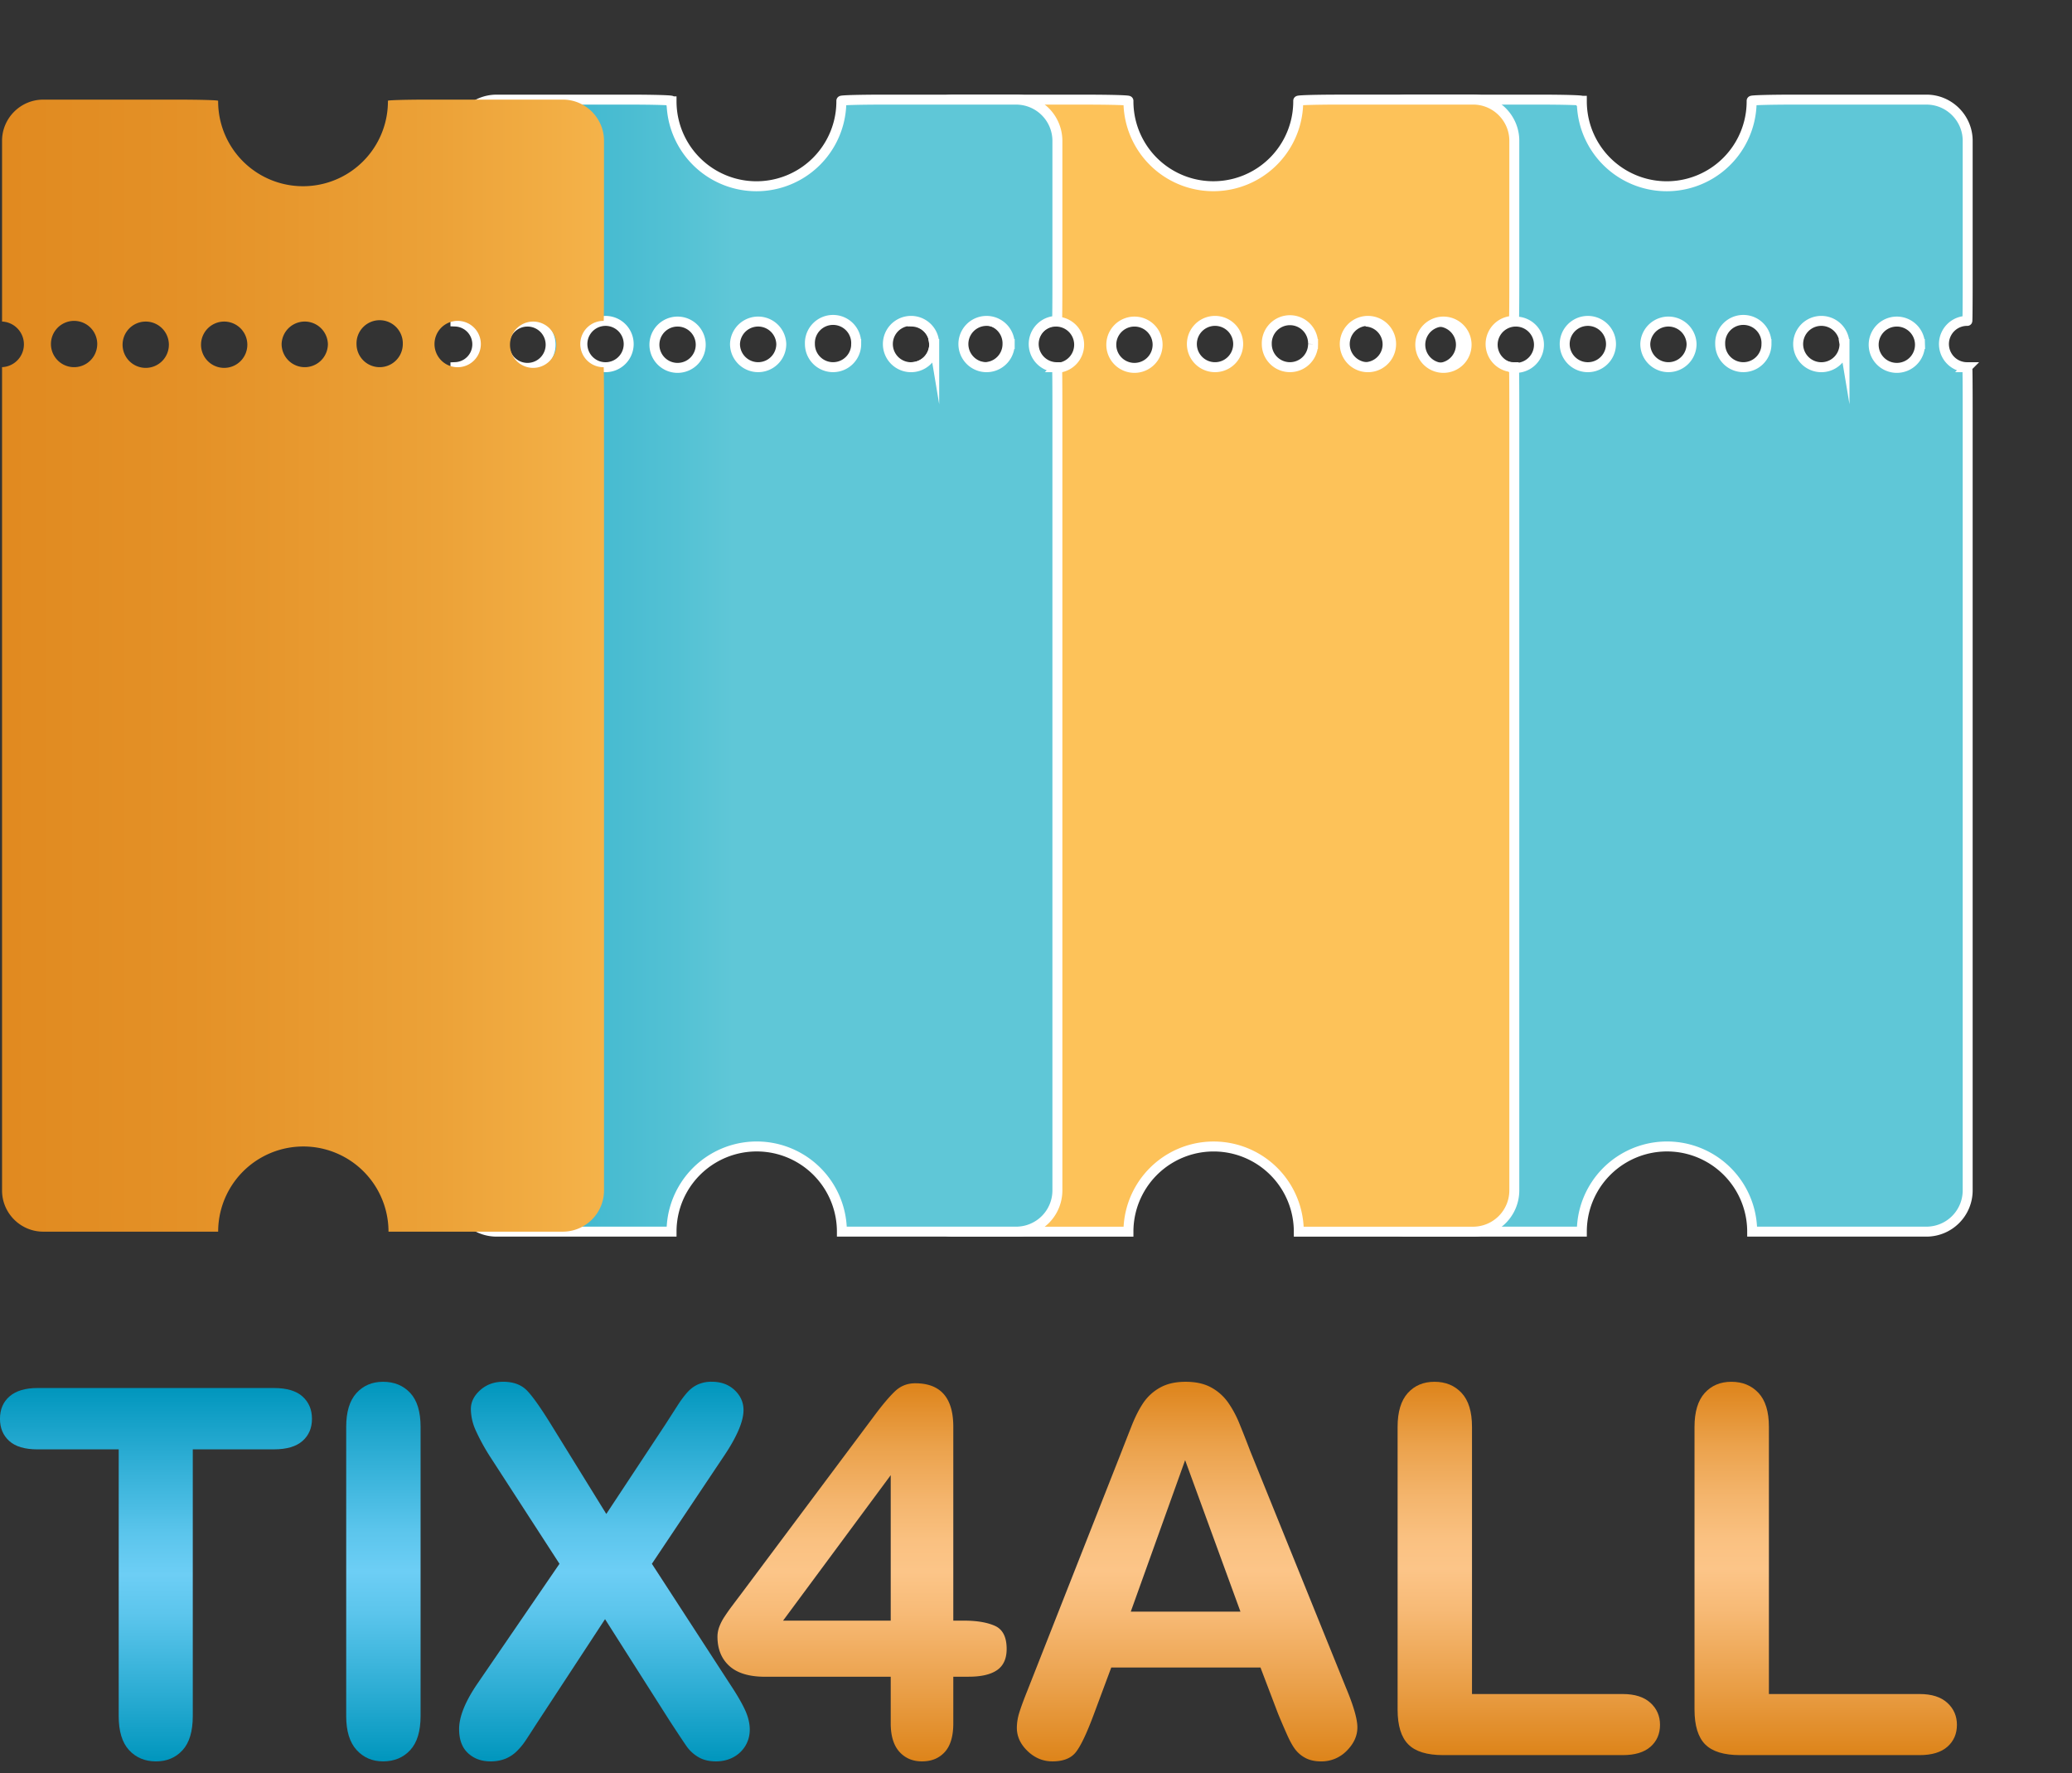
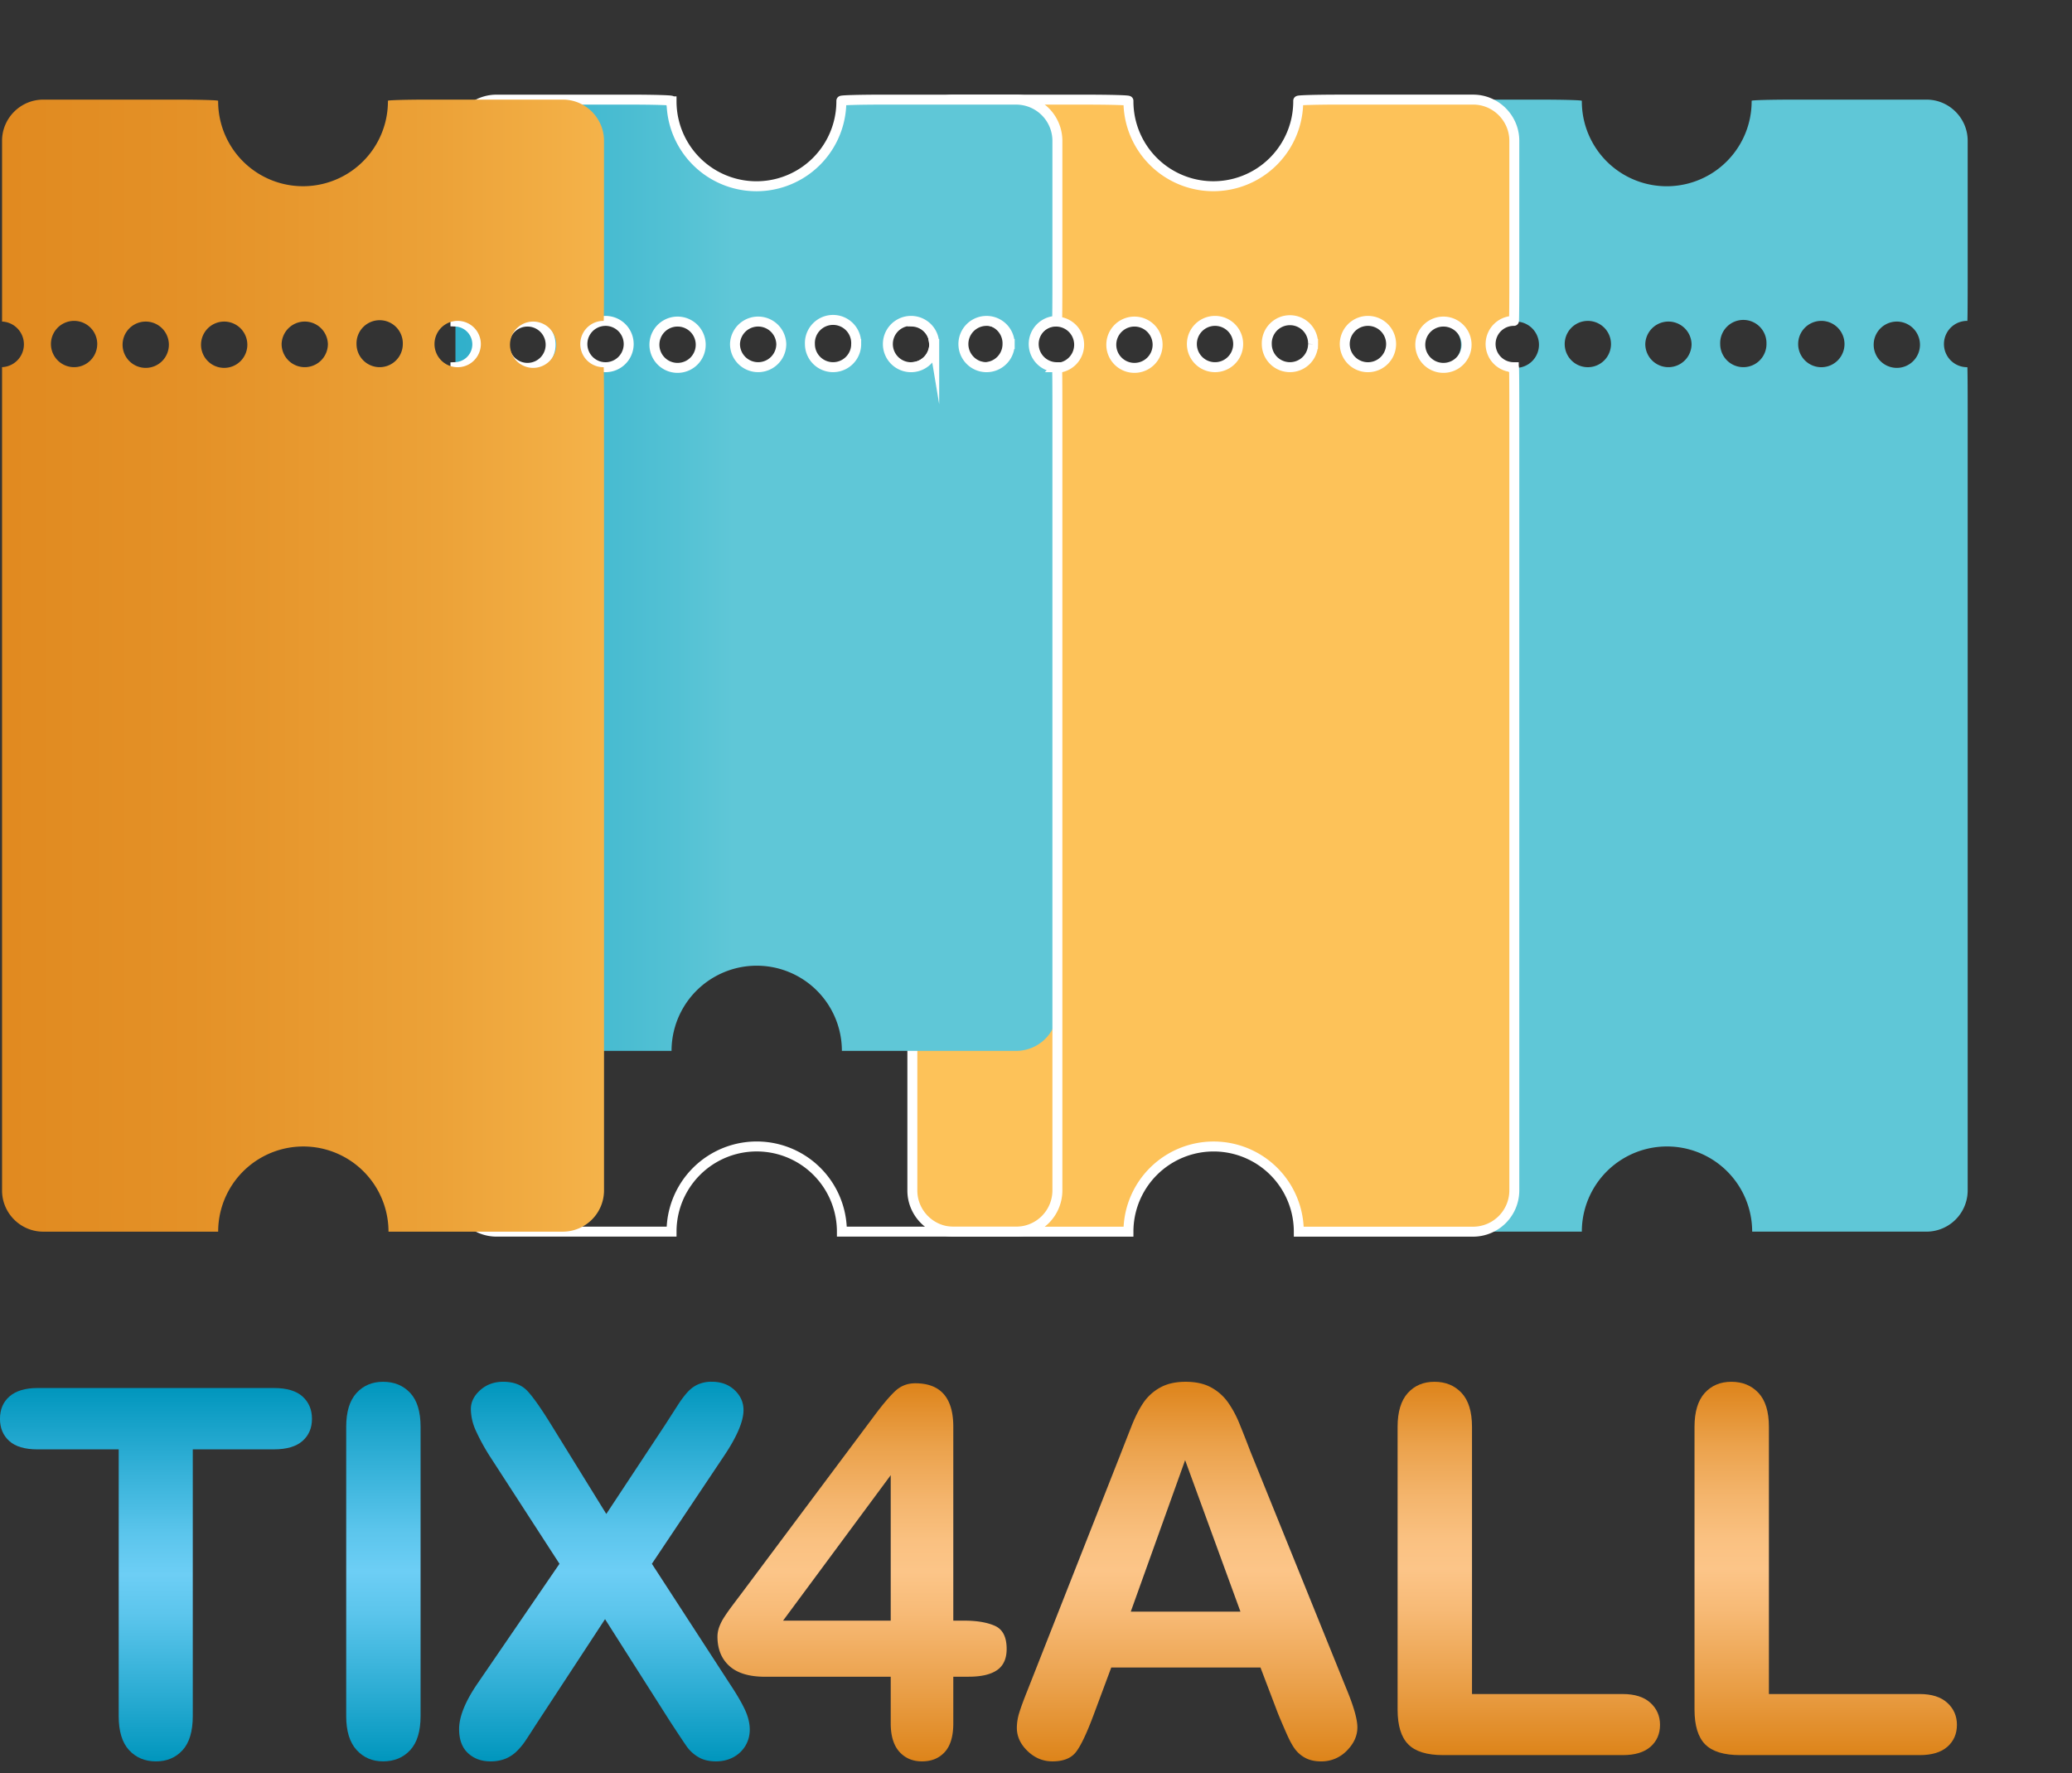
<svg xmlns="http://www.w3.org/2000/svg" width="104" height="89" viewBox="0 0 104 89">
  <rect x="0" y="0" width="104" height="89" fill="#333333" stroke="none" />
  <defs>
    <linearGradient id="ubfxa" x1="-20.01" x2="36.8" y1="48.52" y2="48.52" gradientUnits="userSpaceOnUse">
      <stop offset="0" stop-color="#0096bd" />
      <stop offset=".25" stop-color="#0398be" />
      <stop offset=".44" stop-color="#0d9dc1" />
      <stop offset=".62" stop-color="#1ea5c5" />
      <stop offset=".79" stop-color="#35b2cc" />
      <stop offset=".95" stop-color="#53c1d4" />
      <stop offset="1" stop-color="#5fc7d7" />
    </linearGradient>
    <linearGradient id="ubfxb" x1="-20.04" x2="36.79" y1="25.77" y2="25.77" gradientUnits="userSpaceOnUse">
      <stop offset="0" stop-color="#dd841a" />
      <stop offset=".29" stop-color="#df871d" />
      <stop offset=".52" stop-color="#e49127" />
      <stop offset=".74" stop-color="#eca238" />
      <stop offset=".94" stop-color="#f8b950" />
      <stop offset="1" stop-color="#fdc259" />
    </linearGradient>
    <linearGradient id="ubfxc" x1="7.83" x2="7.83" y1="88.4" y2="69.66" gradientUnits="userSpaceOnUse">
      <stop offset="0" stop-color="#0096bd" />
      <stop offset=".18" stop-color="#2bacd3" />
      <stop offset=".39" stop-color="#5bc5ec" />
      <stop offset=".5" stop-color="#6dcef5" />
      <stop offset=".61" stop-color="#5bc5ec" />
      <stop offset=".82" stop-color="#2bacd3" />
      <stop offset="1" stop-color="#0096bd" />
    </linearGradient>
    <linearGradient id="ubfxd" x1="19.24" x2="19.24" y1="88.4" y2="69.35" gradientUnits="userSpaceOnUse">
      <stop offset="0" stop-color="#0096bd" />
      <stop offset=".18" stop-color="#2bacd3" />
      <stop offset=".39" stop-color="#5bc5ec" />
      <stop offset=".5" stop-color="#6dcef5" />
      <stop offset=".61" stop-color="#5bc5ec" />
      <stop offset=".82" stop-color="#2bacd3" />
      <stop offset="1" stop-color="#0096bd" />
    </linearGradient>
    <linearGradient id="ubfxe" x1="30.33" x2="30.33" y1="88.4" y2="69.35" gradientUnits="userSpaceOnUse">
      <stop offset="0" stop-color="#0096bd" />
      <stop offset=".18" stop-color="#2bacd3" />
      <stop offset=".39" stop-color="#5bc5ec" />
      <stop offset=".5" stop-color="#6dcef5" />
      <stop offset=".61" stop-color="#5bc5ec" />
      <stop offset=".82" stop-color="#2bacd3" />
      <stop offset="1" stop-color="#0096bd" />
    </linearGradient>
    <linearGradient id="ubfxf" x1="43.27" x2="43.27" y1="88.4" y2="69.42" gradientUnits="userSpaceOnUse">
      <stop offset="0" stop-color="#dd841a" />
      <stop offset=".18" stop-color="#e99e46" />
      <stop offset=".39" stop-color="#f7ba76" />
      <stop offset=".5" stop-color="#fcc588" />
      <stop offset=".58" stop-color="#fac181" />
      <stop offset=".69" stop-color="#f4b56d" />
      <stop offset=".83" stop-color="#eba24c" />
      <stop offset=".98" stop-color="#df8720" />
      <stop offset="1" stop-color="#dd841a" />
    </linearGradient>
    <linearGradient id="ubfxg" x1="59.58" x2="59.58" y1="88.4" y2="69.35" gradientUnits="userSpaceOnUse">
      <stop offset="0" stop-color="#dd841a" />
      <stop offset=".18" stop-color="#e99e46" />
      <stop offset=".39" stop-color="#f7ba76" />
      <stop offset=".5" stop-color="#fcc588" />
      <stop offset=".58" stop-color="#fac181" />
      <stop offset=".69" stop-color="#f4b56d" />
      <stop offset=".83" stop-color="#eba24c" />
      <stop offset=".98" stop-color="#df8720" />
      <stop offset="1" stop-color="#dd841a" />
    </linearGradient>
    <linearGradient id="ubfxh" x1="76.74" x2="76.74" y1="88.08" y2="69.35" gradientUnits="userSpaceOnUse">
      <stop offset="0" stop-color="#dd841a" />
      <stop offset=".18" stop-color="#e99e46" />
      <stop offset=".39" stop-color="#f7ba76" />
      <stop offset=".5" stop-color="#fcc588" />
      <stop offset=".58" stop-color="#fac181" />
      <stop offset=".69" stop-color="#f4b56d" />
      <stop offset=".83" stop-color="#eba24c" />
      <stop offset=".98" stop-color="#df8720" />
      <stop offset="1" stop-color="#dd841a" />
    </linearGradient>
    <linearGradient id="ubfxi" x1="91.64" x2="91.64" y1="88.08" y2="69.35" gradientUnits="userSpaceOnUse">
      <stop offset="0" stop-color="#dd841a" />
      <stop offset=".18" stop-color="#e99e46" />
      <stop offset=".39" stop-color="#f7ba76" />
      <stop offset=".5" stop-color="#fcc588" />
      <stop offset=".58" stop-color="#fac181" />
      <stop offset=".69" stop-color="#f4b56d" />
      <stop offset=".83" stop-color="#eba24c" />
      <stop offset=".98" stop-color="#df8720" />
      <stop offset="1" stop-color="#dd841a" />
    </linearGradient>
    <linearGradient id="ubfxj" x1="-20.02" x2="36.79" y1="2.84" y2="2.84" gradientUnits="userSpaceOnUse">
      <stop offset="0" stop-color="#0096bd" />
      <stop offset=".25" stop-color="#0398be" />
      <stop offset=".44" stop-color="#0d9dc1" />
      <stop offset=".62" stop-color="#1ea5c5" />
      <stop offset=".79" stop-color="#35b2cc" />
      <stop offset=".95" stop-color="#53c1d4" />
      <stop offset="1" stop-color="#5fc7d7" />
    </linearGradient>
    <linearGradient id="ubfxk" x1="-20.03" x2="36.79" y1="-19.92" y2="-19.92" gradientUnits="userSpaceOnUse">
      <stop offset="0" stop-color="#dd841a" />
      <stop offset=".29" stop-color="#df871d" />
      <stop offset=".52" stop-color="#e49127" />
      <stop offset=".74" stop-color="#eca238" />
      <stop offset=".94" stop-color="#f8b950" />
      <stop offset="1" stop-color="#fdc259" />
    </linearGradient>
  </defs>
  <g>
    <g>
      <g>
        <path fill="url(#ubfxa)" d="M73.328 17.266a1.162 1.162 0 1 1-2.323.002 1.162 1.162 0 0 1 2.323-.002zm3.917 0a1.162 1.162 0 1 1-2.323.002 1.162 1.162 0 0 1 2.323-.002zm3.616 0a1.162 1.162 0 1 1-2.324.002 1.162 1.162 0 0 1 2.324-.002zm4.044 0a1.16 1.16 0 1 1-2.323 0 1.162 1.162 0 0 1 2.323 0zm3.76 0a1.161 1.161 0 1 1-2.323 0 1.162 1.162 0 1 1 2.322 0zm3.916 0a1.162 1.162 0 1 1-2.326.001 1.162 1.162 0 0 1 2.326 0zm3.788 0a1.162 1.162 0 1 1-2.323.002 1.162 1.162 0 0 1 2.323-.002zM79.396 5.06C79.399 5.026 78.47 5 77.334 5h-6.717c-1.137 0-2.067.93-2.067 2.065v9.072a1.145 1.145 0 0 1 0 2.288v41.323c0 1.136.93 2.065 2.067 2.065h8.78a4.275 4.275 0 0 1 8.55 0h8.752a2.071 2.071 0 0 0 2.065-2.065V20.492c0-1.137-.008-2.065-.017-2.063h-.012a1.162 1.162 0 1 1 0-2.325h.012c.01.004.017-.925.017-2.06V7.064C98.764 5.931 97.834 5 96.7 5h-6.72c-1.136 0-2.064.026-2.06.058v.028a4.261 4.261 0 0 1-8.523 0V5.06z" />
-         <path fill="none" stroke="#fff" stroke-miterlimit="20" stroke-width=".5" d="M73.328 17.266a1.162 1.162 0 1 1-2.323.002 1.162 1.162 0 0 1 2.323-.002zm3.917 0a1.162 1.162 0 1 1-2.323.002 1.162 1.162 0 0 1 2.323-.002zm3.616 0a1.162 1.162 0 1 1-2.324.002 1.162 1.162 0 0 1 2.324-.002zm4.044 0a1.16 1.16 0 1 1-2.323 0 1.162 1.162 0 0 1 2.323 0zm3.76 0a1.161 1.161 0 1 1-2.323 0 1.162 1.162 0 1 1 2.322 0zm3.916 0a1.162 1.162 0 1 1-2.326.001 1.162 1.162 0 0 1 2.326 0zm3.788 0a1.162 1.162 0 1 1-2.323.002 1.162 1.162 0 0 1 2.323-.002zM79.396 5.06C79.399 5.026 78.47 5 77.334 5h-6.717c-1.137 0-2.067.93-2.067 2.065v9.072a1.145 1.145 0 0 1 0 2.288v41.323c0 1.136.93 2.065 2.067 2.065h8.78a4.275 4.275 0 0 1 8.55 0h8.752a2.071 2.071 0 0 0 2.065-2.065V20.492c0-1.137-.008-2.065-.017-2.063h-.012a1.162 1.162 0 1 1 0-2.325h.012c.01.004.017-.925.017-2.06V7.064C98.764 5.931 97.834 5 96.7 5h-6.72c-1.136 0-2.064.026-2.06.058v.028a4.261 4.261 0 0 1-8.523 0V5.06z" />
      </g>
      <g>
        <path fill="url(#ubfxb)" d="M50.57 17.266a1.161 1.161 0 1 1-2.323 0 1.162 1.162 0 1 1 2.323 0zm3.595 0a1.162 1.162 0 1 1-2.323.002 1.162 1.162 0 0 1 2.323-.002zm3.938 0a1.162 1.162 0 1 1-2.323.002 1.162 1.162 0 0 1 2.323-.002zm4.045 0a1.16 1.16 0 1 1-2.324 0 1.162 1.162 0 0 1 2.324 0zm3.759 0a1.161 1.161 0 1 1-2.323 0 1.162 1.162 0 1 1 2.323 0zm3.917 0a1.162 1.162 0 1 1-2.326.001 1.162 1.162 0 0 1 2.326 0zm3.788 0a1.162 1.162 0 1 1-2.323.002 1.162 1.162 0 0 1 2.323-.002zM56.64 5.086V5.06c.003-.033-.925-.059-2.061-.059h-6.72c-1.135 0-2.065.93-2.065 2.065v9.072a1.145 1.145 0 0 1 0 2.288v41.323c0 1.136.929 2.066 2.066 2.066h8.78a4.275 4.275 0 0 1 8.551 0h8.752a2.072 2.072 0 0 0 2.065-2.066V20.492c0-1.137-.008-2.065-.017-2.063h-.011a1.162 1.162 0 1 1 0-2.325h.01c.01.004.018-.925.018-2.06V7.064c0-1.134-.929-2.065-2.065-2.065h-6.719c-1.137 0-2.065.026-2.062.058v.028a4.261 4.261 0 0 1-8.522 0z" />
        <path fill="none" stroke="#fff" stroke-miterlimit="20" stroke-width=".5" d="M50.57 17.266a1.161 1.161 0 1 1-2.323 0 1.162 1.162 0 1 1 2.323 0zm3.595 0a1.162 1.162 0 1 1-2.323.002 1.162 1.162 0 0 1 2.323-.002zm3.938 0a1.162 1.162 0 1 1-2.323.002 1.162 1.162 0 0 1 2.323-.002zm4.045 0a1.16 1.16 0 1 1-2.324 0 1.162 1.162 0 0 1 2.324 0zm3.759 0a1.161 1.161 0 1 1-2.323 0 1.162 1.162 0 1 1 2.323 0zm3.917 0a1.162 1.162 0 1 1-2.326.001 1.162 1.162 0 0 1 2.326 0zm3.788 0a1.162 1.162 0 1 1-2.323.002 1.162 1.162 0 0 1 2.323-.002zM56.64 5.086V5.06c.003-.033-.925-.059-2.061-.059h-6.72c-1.135 0-2.065.93-2.065 2.065v9.072a1.145 1.145 0 0 1 0 2.288v41.323c0 1.136.929 2.066 2.066 2.066h8.78a4.275 4.275 0 0 1 8.551 0h8.752a2.072 2.072 0 0 0 2.065-2.066V20.492c0-1.137-.008-2.065-.017-2.063h-.011a1.162 1.162 0 1 1 0-2.325h.01c.01.004.018-.925.018-2.06V7.064c0-1.134-.929-2.065-2.065-2.065h-6.719c-1.137 0-2.065.026-2.062.058v.028a4.261 4.261 0 0 1-8.522 0z" />
      </g>
      <g>
        <g>
          <g>
            <g>
              <g>
                <g>
                  <path fill="url(#ubfxc)" d="M13.748 72.74H9.676v13.385c0 .77-.172 1.342-.515 1.715s-.788.56-1.332.56c-.553 0-1.004-.19-1.351-.565-.348-.378-.52-.949-.52-1.71V72.74H1.884c-.637 0-1.11-.14-1.42-.42-.31-.28-.465-.651-.465-1.113 0-.477.162-.853.484-1.13.322-.276.79-.416 1.401-.416H13.75c.645 0 1.125.144 1.439.429.313.285.47.657.47 1.117 0 .461-.158.833-.476 1.112-.319.281-.797.42-1.434.42z" />
                </g>
              </g>
            </g>
            <g>
              <g>
                <g>
                  <path fill="url(#ubfxd)" d="M17.377 86.125V71.61c0-.754.172-1.32.516-1.697.343-.376.788-.565 1.332-.565.562 0 1.016.187 1.364.559.348.373.521.94.521 1.703v14.515c0 .762-.173 1.332-.521 1.71-.348.376-.802.564-1.364.564-.536 0-.978-.19-1.325-.57-.349-.382-.523-.95-.523-1.704z" />
                </g>
              </g>
            </g>
            <g>
              <g>
                <g>
                  <path fill="url(#ubfxe)" d="M23.961 84.502l4.121-6.019-3.468-5.354a10.469 10.469 0 0 1-.735-1.338 2.666 2.666 0 0 1-.245-1.075c0-.351.157-.667.47-.949.314-.28.699-.42 1.15-.42.52 0 .924.152 1.214.458.288.305.688.873 1.2 1.703l2.764 4.474 2.954-4.474.622-.968c.171-.268.337-.49.496-.666.158-.175.337-.308.535-.395a1.66 1.66 0 0 1 .685-.133c.469 0 .852.14 1.15.421.297.281.445.614.445 1 0 .56-.323 1.324-.968 2.287l-3.631 5.429 3.908 6.019c.351.527.607.967.767 1.314.159.347.238.677.238.986 0 .295-.07.56-.213.805a1.562 1.562 0 0 1-.603.579c-.26.142-.554.213-.88.213-.351 0-.65-.073-.892-.22a1.88 1.88 0 0 1-.59-.548c-.152-.218-.432-.64-.843-1.27l-3.243-5.1-3.443 5.254c-.268.418-.458.711-.572.878-.113.168-.249.331-.408.49a1.776 1.776 0 0 1-.565.378 1.964 1.964 0 0 1-.767.138c-.452 0-.826-.138-1.124-.414-.298-.276-.446-.68-.446-1.206 0-.62.305-1.38.917-2.277z" />
                </g>
              </g>
            </g>
          </g>
        </g>
        <g>
          <g>
            <path fill="url(#ubfxf)" d="M44.708 74.035v7.302h-5.404zm0 12.454c0 .628.145 1.105.434 1.427.289.322.668.483 1.137.483.477 0 .859-.157 1.143-.47.285-.314.427-.794.427-1.44V84.15h.768c.636 0 1.113-.111 1.432-.333.319-.221.478-.576.478-1.061 0-.596-.195-.98-.585-1.157-.39-.175-.907-.263-1.551-.263h-.542V71.61c0-1.459-.637-2.187-1.91-2.187-.394 0-.73.131-1.011.396-.28.264-.64.688-1.075 1.275l-6.66 8.91c-.184.243-.339.448-.465.617-.126.167-.247.34-.365.52a2.55 2.55 0 0 0-.264.515 1.426 1.426 0 0 0-.087.484c0 .62.199 1.11.597 1.472.397.359.994.54 1.79.54h6.309v2.337z" />
          </g>
          <g>
            <path fill="url(#ubfxg)" d="M59.485 73.281l2.777 7.603h-5.505zM64.147 86c.117.285.257.614.422.986.162.373.315.65.457.83.143.18.318.322.528.427.21.104.461.157.755.157a1.76 1.76 0 0 0 1.288-.534c.356-.356.534-.748.534-1.175 0-.41-.188-1.069-.566-1.973l-4.811-11.89a61.418 61.418 0 0 0-.561-1.424 5.31 5.31 0 0 0-.54-1 2.504 2.504 0 0 0-.842-.761c-.349-.196-.781-.295-1.3-.295-.512 0-.941.099-1.289.295a2.453 2.453 0 0 0-.842.772c-.214.32-.415.72-.602 1.201-.19.482-.352.895-.485 1.238L51.58 84.817c-.192.478-.33.85-.413 1.12a2.587 2.587 0 0 0-.128.777c0 .436.181.826.541 1.17.36.344.775.515 1.244.515.554 0 .951-.16 1.193-.484.245-.322.537-.943.881-1.866l.88-2.362h7.489l.88 2.312z" />
          </g>
          <g>
            <path fill="url(#ubfxh)" d="M73.884 71.61v13.409h7.564c.604 0 1.067.146 1.39.44.323.293.483.663.483 1.106 0 .452-.159.819-.477 1.1-.319.28-.784.42-1.396.42h-9.01c-.812 0-1.396-.18-1.753-.54-.356-.359-.535-.942-.535-1.746V71.61c0-.753.171-1.318.51-1.696.34-.377.787-.566 1.34-.566.56 0 1.013.187 1.362.56.347.371.522.939.522 1.702z" />
          </g>
          <g>
            <path fill="url(#ubfxi)" d="M88.787 71.61v13.409h7.566c.602 0 1.065.146 1.387.44.323.293.484.663.484 1.106 0 .452-.16.819-.478 1.1-.318.28-.783.42-1.394.42H87.34c-.812 0-1.395-.18-1.753-.54-.355-.359-.534-.942-.534-1.746V71.61c0-.753.17-1.318.509-1.696.34-.377.786-.566 1.338-.566.562 0 1.017.187 1.365.56.347.371.522.939.522 1.702z" />
          </g>
        </g>
      </g>
      <g>
-         <path fill="url(#ubfxj)" d="M27.638 17.266a1.162 1.162 0 1 1-2.323.002 1.162 1.162 0 0 1 2.323-.002zm3.918 0a1.162 1.162 0 1 1-2.324.002 1.162 1.162 0 0 1 2.324-.002zm3.615 0a1.162 1.162 0 1 1-2.323.002 1.162 1.162 0 0 1 2.323-.002zm4.044 0a1.16 1.16 0 1 1-2.323 0 1.162 1.162 0 0 1 2.323 0zm3.76 0a1.161 1.161 0 1 1-2.323 0 1.162 1.162 0 1 1 2.322 0zm3.916 0a1.162 1.162 0 1 1-2.326.001 1.162 1.162 0 0 1 2.326 0zm3.789 0a1.162 1.162 0 1 1-2.324.002 1.162 1.162 0 0 1 2.324-.002zM33.706 5.086V5.06C33.71 5.026 32.78 5 31.644 5h-6.717c-1.137 0-2.067.93-2.067 2.065v9.072a1.145 1.145 0 0 1 0 2.288v41.323c0 1.136.93 2.065 2.067 2.065h8.78a4.275 4.275 0 0 1 8.55 0h8.752a2.071 2.071 0 0 0 2.065-2.065V20.492c0-1.137-.007-2.065-.017-2.063h-.01a1.162 1.162 0 1 1 0-2.324h.01c.01.003.017-.926.017-2.062V7.065A2.072 2.072 0 0 0 51.01 5h-6.718c-1.137 0-2.065.026-2.062.058v.028a4.261 4.261 0 0 1-8.523 0z" />
+         <path fill="url(#ubfxj)" d="M27.638 17.266a1.162 1.162 0 1 1-2.323.002 1.162 1.162 0 0 1 2.323-.002zm3.918 0a1.162 1.162 0 1 1-2.324.002 1.162 1.162 0 0 1 2.324-.002zm3.615 0a1.162 1.162 0 1 1-2.323.002 1.162 1.162 0 0 1 2.323-.002zm4.044 0a1.16 1.16 0 1 1-2.323 0 1.162 1.162 0 0 1 2.323 0zm3.76 0a1.161 1.161 0 1 1-2.323 0 1.162 1.162 0 1 1 2.322 0zm3.916 0a1.162 1.162 0 1 1-2.326.001 1.162 1.162 0 0 1 2.326 0zm3.789 0a1.162 1.162 0 1 1-2.324.002 1.162 1.162 0 0 1 2.324-.002zM33.706 5.086V5.06C33.71 5.026 32.78 5 31.644 5h-6.717c-1.137 0-2.067.93-2.067 2.065a1.145 1.145 0 0 1 0 2.288v41.323c0 1.136.93 2.065 2.067 2.065h8.78a4.275 4.275 0 0 1 8.55 0h8.752a2.071 2.071 0 0 0 2.065-2.065V20.492c0-1.137-.007-2.065-.017-2.063h-.01a1.162 1.162 0 1 1 0-2.324h.01c.01.003.017-.926.017-2.062V7.065A2.072 2.072 0 0 0 51.01 5h-6.718c-1.137 0-2.065.026-2.062.058v.028a4.261 4.261 0 0 1-8.523 0z" />
        <path fill="none" stroke="#fff" stroke-miterlimit="20" stroke-width=".5" d="M27.638 17.266a1.162 1.162 0 1 1-2.323.002 1.162 1.162 0 0 1 2.323-.002zm3.918 0a1.162 1.162 0 1 1-2.324.002 1.162 1.162 0 0 1 2.324-.002zm3.615 0a1.162 1.162 0 1 1-2.323.002 1.162 1.162 0 0 1 2.323-.002zm4.044 0a1.16 1.16 0 1 1-2.323 0 1.162 1.162 0 0 1 2.323 0zm3.76 0a1.161 1.161 0 1 1-2.323 0 1.162 1.162 0 1 1 2.322 0zm3.916 0a1.162 1.162 0 1 1-2.326.001 1.162 1.162 0 0 1 2.326 0zm3.789 0a1.162 1.162 0 1 1-2.324.002 1.162 1.162 0 0 1 2.324-.002zM33.706 5.086V5.06C33.71 5.026 32.78 5 31.644 5h-6.717c-1.137 0-2.067.93-2.067 2.065v9.072a1.145 1.145 0 0 1 0 2.288v41.323c0 1.136.93 2.065 2.067 2.065h8.78a4.275 4.275 0 0 1 8.55 0h8.752a2.071 2.071 0 0 0 2.065-2.065V20.492c0-1.137-.007-2.065-.017-2.063h-.01a1.162 1.162 0 1 1 0-2.324h.01c.01.003.017-.926.017-2.062V7.065A2.072 2.072 0 0 0 51.01 5h-6.718c-1.137 0-2.065.026-2.062.058v.028a4.261 4.261 0 0 1-8.523 0z" />
      </g>
      <g>
        <path fill="url(#ubfxk)" d="M4.88 17.266a1.161 1.161 0 1 1-2.323 0 1.162 1.162 0 1 1 2.324 0zm3.596 0a1.162 1.162 0 1 1-2.323.002 1.162 1.162 0 0 1 2.323-.002zm3.938 0a1.162 1.162 0 1 1-2.323.002 1.162 1.162 0 0 1 2.323-.002zm4.044 0a1.16 1.16 0 1 1-2.323 0 1.162 1.162 0 0 1 2.323 0zm3.76 0a1.161 1.161 0 1 1-2.323 0 1.162 1.162 0 1 1 2.323 0zm3.917 0a1.162 1.162 0 1 1-2.326.001 1.162 1.162 0 0 1 2.326 0zm3.787 0a1.162 1.162 0 1 1-2.323.002 1.162 1.162 0 0 1 2.323-.002zM10.95 5.06C10.952 5.026 10.024 5 8.888 5H2.169C1.033 5 .103 5.93.103 7.066v9.072a1.145 1.145 0 0 1 0 2.288v41.323c0 1.136.93 2.065 2.066 2.065h8.781a4.275 4.275 0 0 1 8.55 0h8.752a2.072 2.072 0 0 0 2.066-2.065V20.492c0-1.137-.009-2.065-.018-2.063h-.011a1.162 1.162 0 1 1 0-2.325h.011c.01.004.017-.925.017-2.06V7.064c0-1.134-.929-2.065-2.065-2.065h-6.719c-1.136 0-2.065.026-2.062.058v.028a4.261 4.261 0 0 1-8.522 0V5.06z" />
      </g>
    </g>
  </g>
</svg>